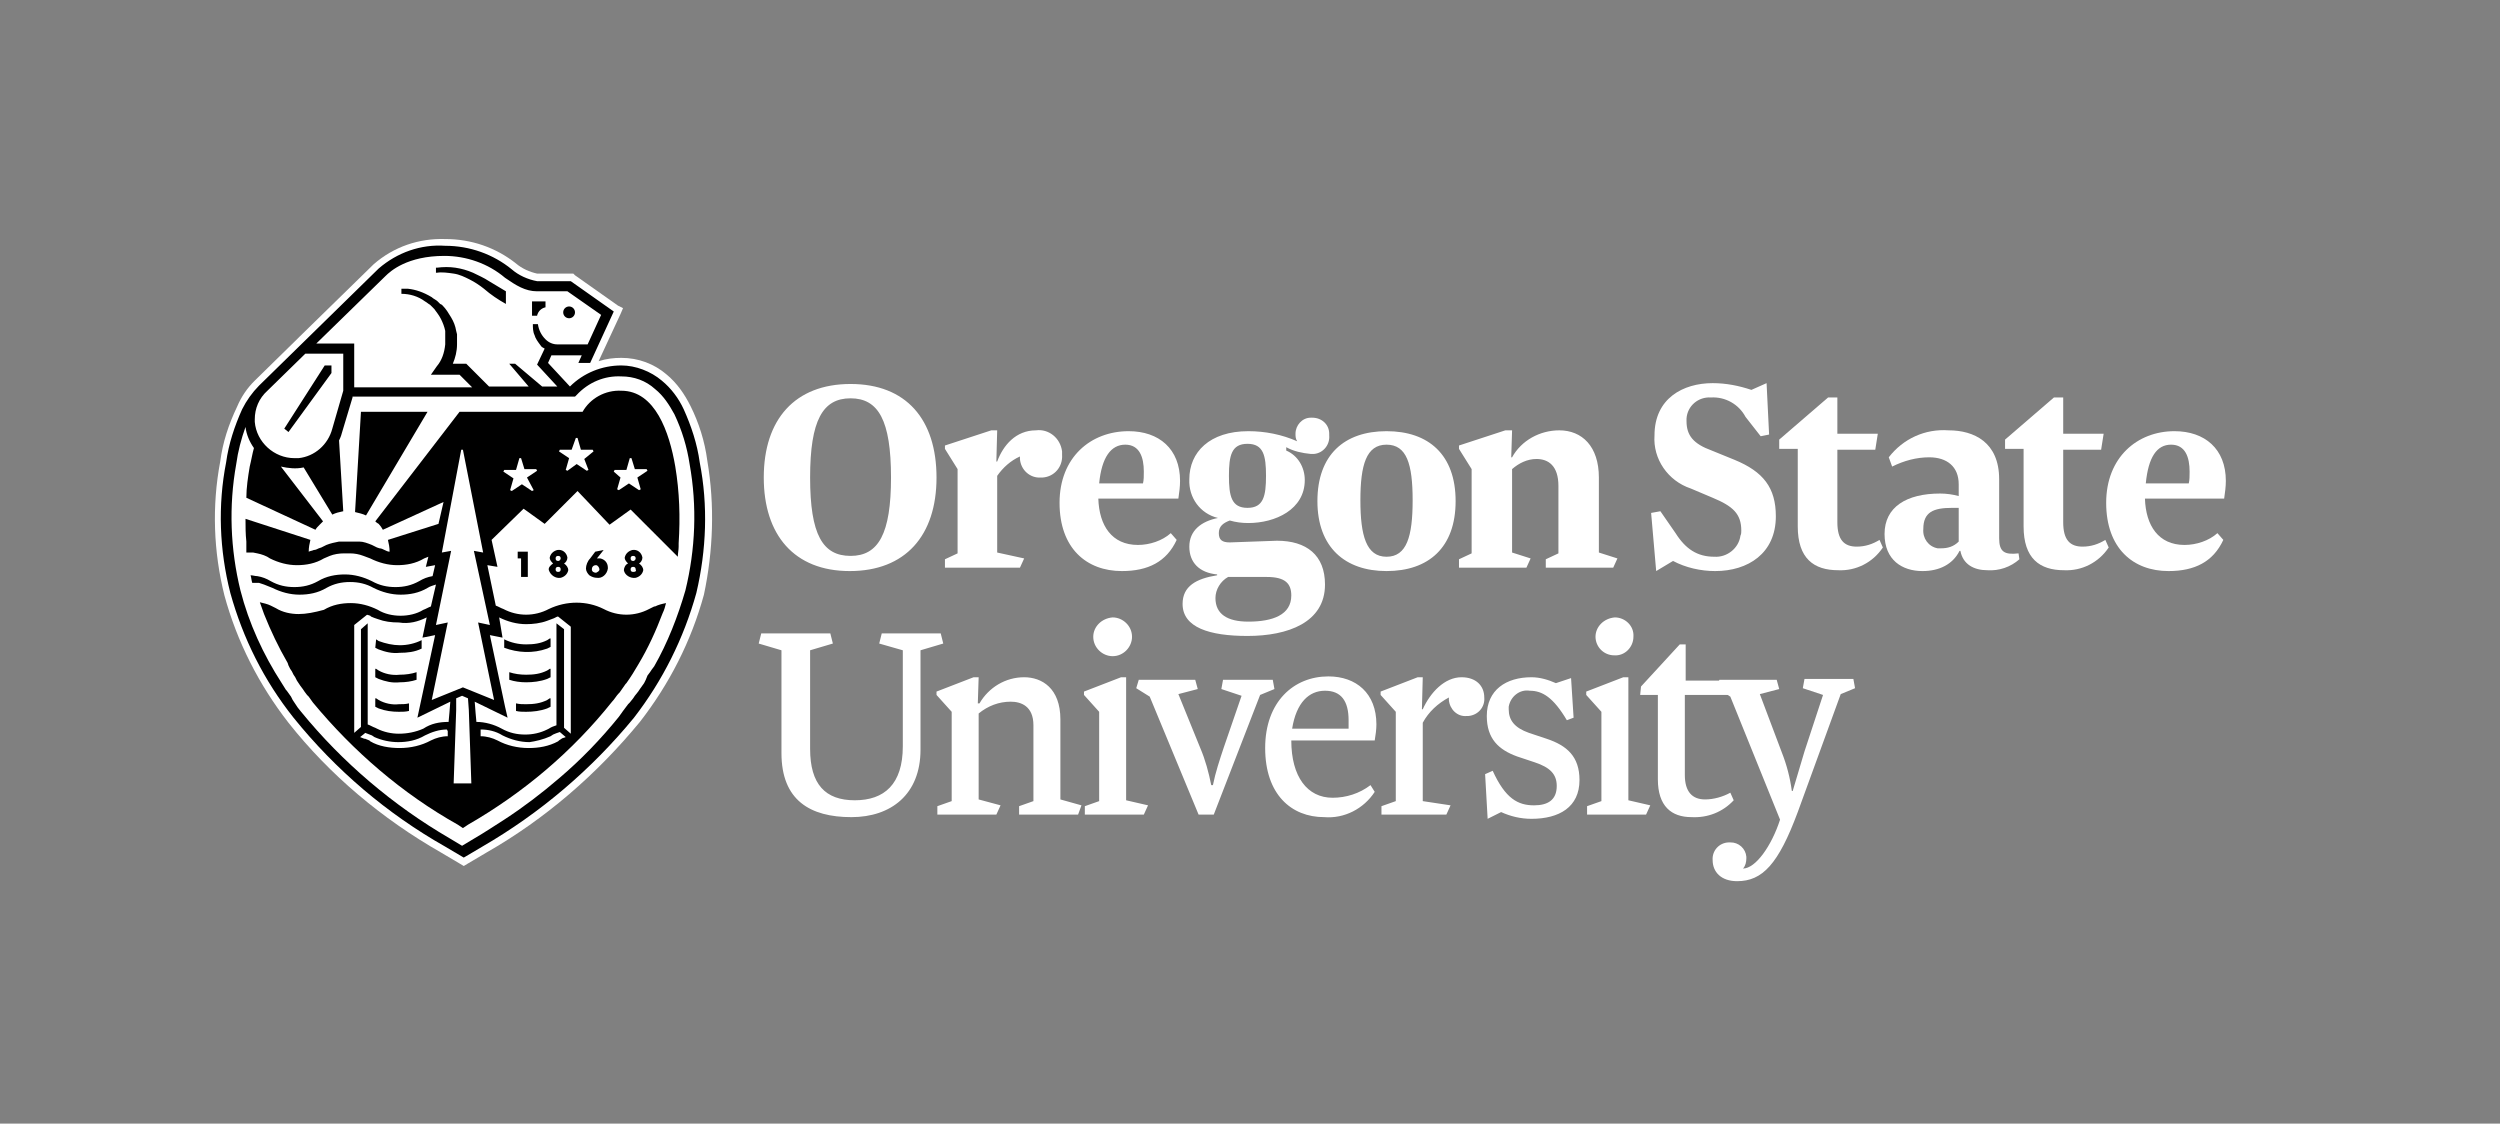
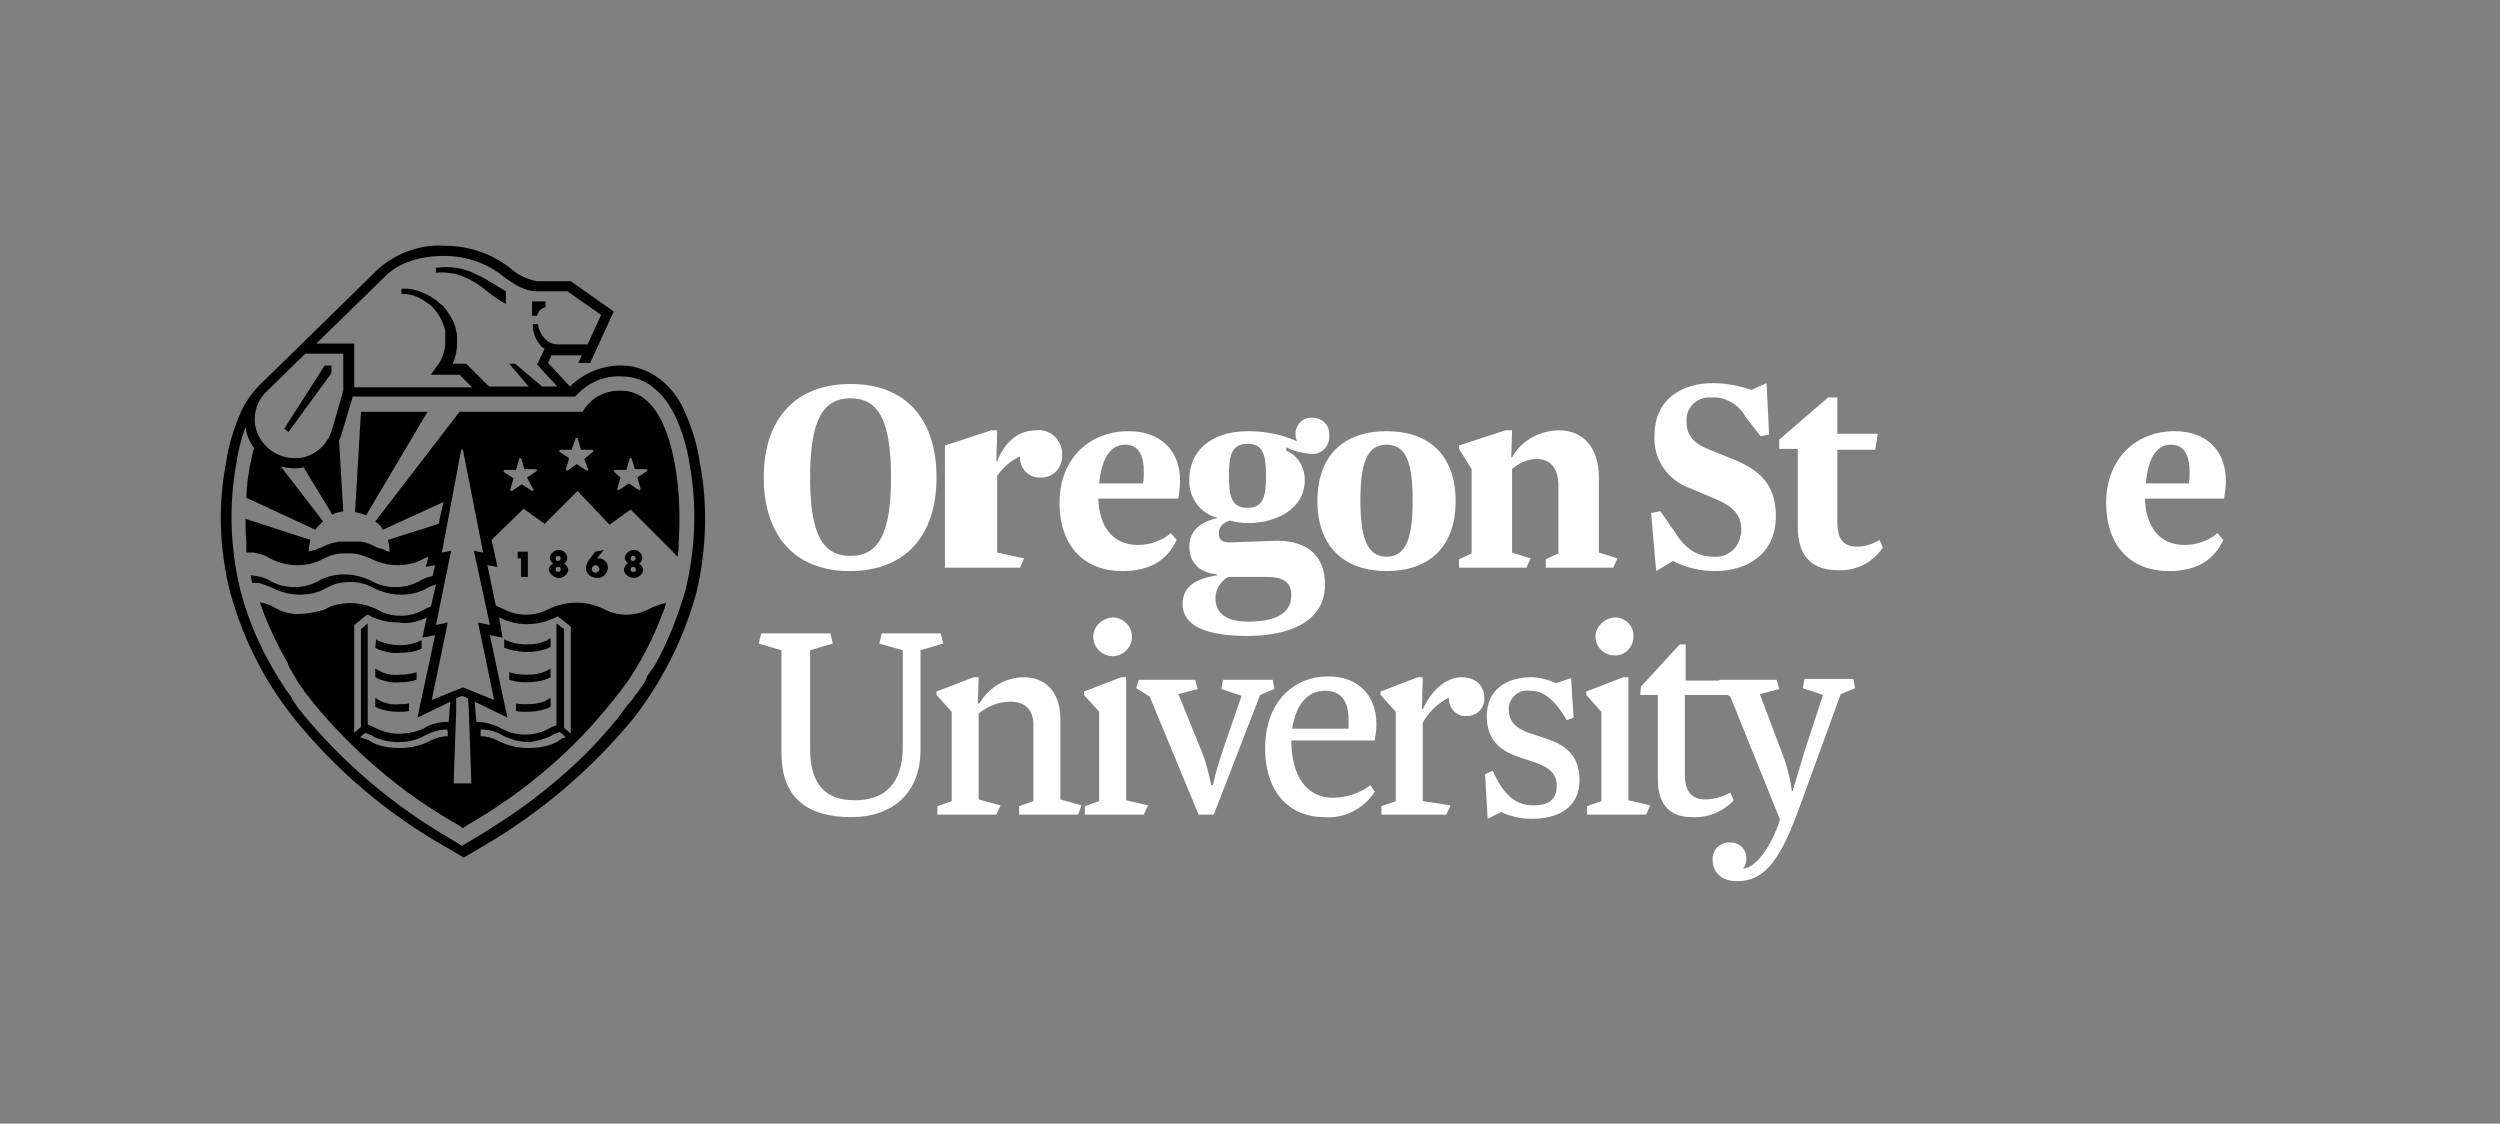
<svg xmlns="http://www.w3.org/2000/svg" width="178" height="80" viewBox="0 0 178 80" fill="none">
  <rect x="0" y="0" width="178" height="80" fill="#808080" stroke="none" />
-   <path d="M50.36 32.8C50.18 31.42 49.76 30.1 49.16 28.9C48.74 28.06 48.2 27.28 47.48 26.68C46.58 25.9 45.44 25.48 44.24 25.48C43.7 25.48 43.16 25.54 42.62 25.72L44.18 22.36L44.36 21.94L44 21.76L40.94 19.6L40.82 19.48H38.24C37.7 19.36 37.16 19.12 36.74 18.76C35.3 17.62 33.56 17.02 31.7 17.02C29.84 16.96 28.04 17.56 26.6 18.82L21.32 23.98L21.2 24.1L18.14 27.1C17.6 27.63 17.172 28.262 16.88 28.96C16.28 30.22 15.86 31.48 15.68 32.86C15.08 36.04 15.2 39.28 15.98 42.4C16.88 45.7 18.44 48.76 20.54 51.46C23.48 55.18 27.2 58.3 31.4 60.7L32.72 61.48L33.02 61.66L33.32 61.48L34.64 60.7C38.84 58.3 42.5 55.12 45.56 51.4C47.66 48.7 49.22 45.64 50.12 42.34C50.78 39.22 50.9 35.98 50.36 32.8Z" fill="white" />
  <path d="M30.44 29.32H25.7L25.28 36.46C25.52 36.52 25.82 36.58 26.06 36.7L30.44 29.32ZM26.78 45.52L26.72 46.12L26.96 46.24C27.44 46.42 27.92 46.54 28.46 46.48C29 46.48 29.54 46.42 30.02 46.18V45.58C29.54 45.82 29 45.94 28.46 45.94C27.98 45.94 27.44 45.82 26.96 45.64L26.78 45.52ZM26.96 47.74L26.78 47.62H26.72V48.22L26.96 48.34C27.44 48.52 27.92 48.64 28.46 48.58C28.88 48.58 29.3 48.52 29.66 48.4V47.86C29.3 47.98 28.88 48.04 28.46 48.04C27.92 48.1 27.38 47.98 26.96 47.74ZM26.96 49.84L26.78 49.72H26.72V50.32L26.96 50.44C27.44 50.62 27.92 50.68 28.4 50.68C28.64 50.68 28.88 50.68 29.12 50.62V50.08C28.88 50.14 28.64 50.14 28.4 50.14C27.92 50.2 27.38 50.08 26.96 49.84ZM32.3 19.48C32.72 19.54 33.08 19.72 33.44 19.9C33.8 20.08 34.16 20.32 34.46 20.56C34.94 20.98 35.48 21.34 36.02 21.64V20.74L34.82 20.02C34.46 19.78 34.04 19.6 33.68 19.42C33.278 19.245 32.854 19.124 32.42 19.06C32 19 31.58 19 31.1 19.06H31.04V19.42H31.1C31.46 19.36 31.88 19.42 32.3 19.48ZM49.82 32.92C49.64 31.6 49.22 30.34 48.68 29.14C48.32 28.36 47.78 27.64 47.12 27.1C46.34 26.44 45.26 26.02 44.24 26.02C42.86 26.02 41.54 26.56 40.58 27.52L39.02 25.84L39.26 25.3H41.42L41.18 25.84H42.02L43.7 22.18L40.64 20.02H38.24C37.58 19.9 36.92 19.6 36.44 19.18C35.12 18.1 33.44 17.5 31.7 17.5C29.96 17.38 28.28 17.98 26.96 19.12L18.44 27.46C17.954 27.954 17.549 28.521 17.24 29.14C16.7 30.34 16.28 31.6 16.1 32.92C15.5 35.98 15.62 39.16 16.4 42.22C17.3 45.46 18.8 48.46 20.9 51.1C23.9 54.82 27.56 57.94 31.7 60.28L33.02 61.06L34.34 60.28C38.461 57.892 42.119 54.782 45.14 51.1C47.18 48.46 48.68 45.46 49.58 42.22C50.3 39.16 50.42 35.98 49.82 32.92ZM27.44 19.66C27.8 19.3 29 18.22 31.64 18.22C33.2 18.22 34.76 18.76 35.96 19.78C36.74 20.32 37.4 20.74 38.24 20.74H40.4L42.8 22.42L41.84 24.52H39.68C39.38 24.52 39.08 24.4 38.84 24.16C38.545 23.87 38.355 23.49 38.3 23.08H37.94C37.94 23.32 37.94 23.62 38.06 23.86C38.12 24.1 38.3 24.34 38.48 24.58C38.54 24.7 38.66 24.76 38.78 24.82L38.24 25.96L39.68 27.52H38.6L36.68 25.9H36.26L37.64 27.52H34.82L33.2 25.9H32.24C32.42 25.48 32.54 25 32.54 24.52V23.8L32.48 23.56C32.42 23.2 32.3 22.9 32.12 22.6C31.94 22.3 31.76 22 31.52 21.76L31.46 21.7L31.34 21.64L31.16 21.46C31.04 21.34 30.86 21.28 30.74 21.16C30.14 20.8 29.6 20.62 29.06 20.56H28.58V20.92C29.18 20.92 29.78 21.1 30.26 21.46C30.38 21.52 30.5 21.64 30.62 21.7L30.92 22C31.1 22.24 31.28 22.48 31.4 22.72C31.52 22.96 31.64 23.26 31.7 23.56V24.52C31.64 25.12 31.46 25.66 31.1 26.08L30.68 26.68H32.72L33.62 27.58H25.22V24.46H22.52L27.44 19.66ZM23.66 30.52C23.36 31.66 22.4 32.5 21.26 32.62H20.96C19.52 32.62 18.26 31.48 18.14 30.04V29.86C18.14 29.08 18.44 28.36 19.04 27.82L21.74 25.18H24.44V27.82L23.66 30.52ZM48.8 42.04C48.26 43.9 47.54 45.76 46.58 47.44L46.4 47.68L46.28 47.86L46.1 48.1L45.98 48.4L45.86 48.64L45.56 49.06L45.44 49.24L45.2 49.54L45.08 49.72L44.84 50.02L44.72 50.14L44.36 50.62L44.06 51.04C42.8 52.6 41.36 54.1 39.8 55.42C38.54 56.5 37.28 57.46 35.9 58.36C35.24 58.78 34.52 59.26 33.8 59.68L32.9 60.22L32 59.68C27.98 57.34 24.38 54.28 21.44 50.68L21.2 50.38L20.84 49.84L20.72 49.6L20.42 49.18L20.36 49.12L20.06 48.64C18.74 46.6 17.72 44.38 17.12 42.04C16.4 39.1 16.28 36.04 16.82 33.04C16.94 32.14 17.18 31.24 17.48 30.4C17.54 30.94 17.78 31.48 18.08 31.9C17.96 32.32 17.9 32.74 17.78 33.22C17.66 33.94 17.54 34.72 17.54 35.44L22.46 37.72C22.52 37.6 22.64 37.48 22.76 37.36L23 37.12L20 33.22C20.54 33.34 21.08 33.4 21.62 33.28L23.66 36.64C23.9 36.52 24.14 36.46 24.44 36.4L24.14 31.36C24.26 31.12 24.32 30.94 24.38 30.7L25.1 28.3V28.24H40.94L41.06 28.12C41.9 27.22 43.04 26.74 44.24 26.8C45.14 26.8 45.98 27.1 46.64 27.7C47.24 28.18 47.66 28.84 48.02 29.5C48.56 30.64 48.92 31.84 49.1 33.04C49.64 36.04 49.52 39.1 48.8 42.04Z" fill="black" />
-   <path d="M40.52 22.66C40.752 22.66 40.94 22.472 40.94 22.24C40.94 22.008 40.752 21.82 40.52 21.82C40.288 21.82 40.1 22.008 40.1 22.24C40.1 22.472 40.288 22.66 40.52 22.66Z" fill="black" />
  <path d="M38.24 22.48C38.3 22.18 38.54 21.94 38.84 21.88V21.46H37.88V22.48H38.24ZM48.08 33.22C47.66 30.76 46.64 27.82 44.24 27.82C43.1 27.76 42.02 28.36 41.48 29.32H32.72L26.72 37.12C26.788 37.194 26.87 37.255 26.96 37.3C27.079 37.425 27.18 37.566 27.26 37.72L31.58 35.74L31.22 37.3L27.62 38.44C27.68 38.68 27.74 38.98 27.74 39.28C27.62 39.28 27.5 39.22 27.38 39.16C27.26 39.1 27.14 39.04 27.02 39.04L26.84 38.98L26.48 38.8C26.18 38.68 25.88 38.56 25.58 38.56H24.14C23.84 38.62 23.54 38.68 23.24 38.8L22.88 38.98L22.7 39.04C22.58 39.1 22.46 39.16 22.34 39.16C22.22 39.22 22.1 39.22 21.98 39.28C21.98 38.98 22.04 38.68 22.1 38.44L17.48 36.94C17.48 37.48 17.48 38.02 17.54 38.56V39.34H18.02L18.32 39.4C18.62 39.46 18.98 39.58 19.22 39.76C19.82 40.06 20.48 40.24 21.14 40.24C21.8 40.24 22.46 40.12 23.06 39.76C23.18 39.7 23.36 39.64 23.48 39.58C23.78 39.46 24.14 39.4 24.5 39.4H24.92C25.248 39.401 25.573 39.462 25.88 39.58C26.06 39.64 26.18 39.7 26.36 39.76C26.96 40.06 27.62 40.24 28.28 40.24C28.94 40.24 29.6 40.12 30.2 39.76L30.5 39.64L30.32 40.36L30.98 40.24L30.8 41.02C30.44 41.08 30.14 41.2 29.84 41.38C29.3 41.68 28.76 41.8 28.16 41.8C27.56 41.8 27.02 41.68 26.48 41.38C25.88 41.08 25.22 40.9 24.56 40.9C23.9 40.9 23.24 41.02 22.64 41.38C22.1 41.68 21.56 41.8 20.96 41.8C20.36 41.8 19.82 41.68 19.28 41.38C18.98 41.2 18.68 41.08 18.32 41.02C18.14 41.02 18.02 40.96 17.84 40.96C17.9 41.14 17.9 41.32 17.96 41.5H18.44L18.8 41.62C18.98 41.68 19.22 41.8 19.4 41.86C20 42.16 20.66 42.34 21.32 42.34C21.98 42.34 22.64 42.22 23.24 41.86C23.78 41.56 24.32 41.44 24.92 41.44C25.52 41.44 26.06 41.56 26.6 41.86C27.2 42.16 27.86 42.34 28.52 42.34C29.18 42.34 29.84 42.22 30.44 41.86C30.62 41.74 30.86 41.68 31.04 41.62L30.68 43.18C30.5 43.24 30.32 43.36 30.14 43.42C29.66 43.72 29.06 43.84 28.52 43.84C27.98 43.84 27.38 43.72 26.9 43.42C26.3 43.12 25.64 42.94 24.98 42.94C24.32 42.94 23.66 43.06 23.06 43.42C22.4 43.6 21.8 43.72 21.26 43.72C20.72 43.72 20.12 43.6 19.64 43.3L19.28 43.12C19.04 43 18.74 42.94 18.5 42.88C18.62 43.18 18.68 43.42 18.8 43.72C19.28 44.92 19.82 46.06 20.48 47.2L20.54 47.38L20.66 47.62L20.78 47.8L20.9 48.04L21.02 48.22L21.14 48.46L21.38 48.82L21.56 49.06L21.68 49.24L21.86 49.48L21.98 49.6L22.28 50.02C25.16 53.5 28.64 56.5 32.6 58.72L32.96 58.96L33.32 58.72C37.28 56.44 40.76 53.5 43.58 49.96C43.76 49.78 43.88 49.54 44.06 49.36L44.12 49.3C44.24 49.12 44.42 48.88 44.54 48.7L44.6 48.64C44.9 48.22 45.2 47.74 45.44 47.32C46.16 46.12 46.7 44.92 47.18 43.66C47.3 43.42 47.36 43.18 47.42 42.94C47.12 43 46.88 43.06 46.64 43.18H46.58L46.22 43.36C45.2 43.9 44 43.9 42.98 43.36C41.78 42.76 40.34 42.76 39.08 43.36C38.06 43.9 36.86 43.9 35.84 43.36C35.66 43.3 35.48 43.18 35.3 43.12L34.7 40.24L35.42 40.36L35 38.44L37.28 36.22L38.78 37.3L41.12 34.96L43.4 37.36L44.9 36.28L48.26 39.64C48.26 39.4 48.32 39.16 48.32 38.92V38.68C48.44 36.82 48.38 35.02 48.08 33.22ZM43.7 33.58L43.76 33.46H44.6L44.84 32.62H44.96L45.2 33.4H46.04L46.1 33.52L45.38 34L45.62 34.84L45.5 34.9L44.78 34.42L44.06 34.9L43.94 34.84L44.18 34L43.7 33.58ZM41.9 33.46L41.78 33.52L41.06 33.04L40.4 33.52L40.28 33.46L40.52 32.62L39.8 32.14L39.86 32.02H40.7L41 31.18H41.12L41.36 32.02H42.2L42.26 32.14L41.6 32.68L41.9 33.46ZM38 34.9L37.88 34.96L37.16 34.48L36.44 34.96L36.32 34.9L36.56 34.06L35.84 33.58L35.9 33.46H36.74L36.98 32.62H37.1L37.34 33.4H38.18L38.24 33.52L37.52 34L38 34.9ZM34.88 44.5L34.04 44.32L35.18 49.84L32.96 48.94L30.74 49.84L31.88 44.32L31.04 44.5L32.12 39.22L31.46 39.34L32.84 32.02H32.96L34.4 39.34L33.74 39.22L34.88 44.5ZM33.38 50.56L33.56 55.78H32.3L32.48 50.56V49.72L32.9 49.54L33.32 49.72L33.38 50.56ZM31.88 52.06V52.42C31.46 52.42 31.04 52.54 30.68 52.72C30.02 53.08 29.24 53.26 28.46 53.26C27.74 53.26 26.96 53.14 26.36 52.78L26.3 52.72L26 52.6H25.94C25.82 52.54 25.76 52.54 25.64 52.48L25.94 52.24L26 52.18C26.18 52.24 26.3 52.3 26.48 52.36L26.66 52.48C27.189 52.714 27.761 52.836 28.34 52.84C29 52.84 29.66 52.72 30.26 52.36C30.74 52.12 31.28 51.94 31.82 51.94L31.88 52.06ZM39.2 52.42L39.38 52.3C39.5 52.24 39.68 52.18 39.86 52.12L40.28 52.48C40.16 52.54 40.04 52.54 39.98 52.6L39.8 52.72L39.74 52.78C39.08 53.14 38.36 53.26 37.64 53.26C36.86 53.26 36.08 53.08 35.42 52.72C35.06 52.54 34.64 52.42 34.22 52.42V51.94C34.76 51.94 35.3 52.06 35.78 52.36C36.38 52.66 37.04 52.84 37.7 52.84C38.12 52.78 38.66 52.66 39.2 52.42ZM30.38 43.96L30.08 45.4L30.98 45.22L29.72 51.1L32.06 49.96L32 50.74L31.94 51.4C31.28 51.4 30.68 51.52 30.14 51.88C29.6 52.12 29 52.24 28.4 52.24C27.86 52.24 27.32 52.12 26.84 51.88L26.72 51.82C26.54 51.76 26.36 51.64 26.18 51.58V44.38L25.7 44.8V51.76L25.22 52.18V44.5L26.12 43.78H26.18L26.36 43.84L26.42 43.9C26.54 43.96 26.72 44.02 26.9 44.08C27.38 44.26 27.86 44.32 28.4 44.32C29.12 44.44 29.78 44.26 30.38 43.96ZM35.54 43.96C36.14 44.26 36.8 44.44 37.46 44.44C37.94 44.44 38.48 44.38 38.96 44.2C39.14 44.14 39.26 44.08 39.44 44.02L39.68 43.9H39.74L40.64 44.62V52.24L40.16 51.82V44.8L39.62 44.38V51.64C39.44 51.7 39.26 51.76 39.08 51.88L38.96 51.94C38.48 52.18 37.94 52.3 37.4 52.3C36.8 52.3 36.26 52.18 35.72 51.88C35.18 51.58 34.52 51.4 33.92 51.4L33.86 50.74L33.8 49.96L36.14 51.1L35.96 50.32L34.88 45.22L35.78 45.4L35.54 43.96ZM38.96 46.18L39.2 46.06V45.46H39.14L38.96 45.58C38.48 45.82 38 45.88 37.46 45.88C36.92 45.88 36.38 45.76 35.9 45.52V46.12C36.86 46.48 37.94 46.54 38.96 46.18ZM38.96 47.74C38.48 47.98 38 48.04 37.46 48.04C37.04 48.04 36.62 47.98 36.26 47.86V48.4C36.62 48.52 37.04 48.58 37.46 48.58C37.94 48.58 38.48 48.52 38.96 48.34L39.2 48.22V47.62H39.14L38.96 47.74ZM38.96 49.84C38.48 50.08 38 50.14 37.46 50.14C37.22 50.14 36.98 50.14 36.74 50.08V50.62C36.98 50.68 37.22 50.68 37.46 50.68C37.94 50.68 38.48 50.62 38.96 50.44L39.2 50.32V49.72H39.14L38.96 49.84ZM20.24 30.52L20.54 30.76L23.6 26.56V26.02H23.12L20.24 30.52ZM37.58 41.08V39.28H36.86V39.76H37.1V41.08H37.58ZM39.08 40.6C39.2 40.96 39.56 41.2 39.92 41.14C40.16 41.08 40.4 40.9 40.46 40.6C40.46 40.42 40.34 40.24 40.16 40.12C40.28 40.06 40.4 39.88 40.4 39.7C40.34 39.34 40.04 39.1 39.68 39.16C39.44 39.22 39.2 39.4 39.14 39.7C39.14 39.88 39.26 40 39.38 40.12C39.2 40.24 39.02 40.42 39.08 40.6ZM39.74 39.94C39.62 39.94 39.56 39.88 39.56 39.76C39.56 39.64 39.62 39.58 39.74 39.58C39.86 39.58 39.92 39.64 39.92 39.76C39.92 39.82 39.86 39.94 39.74 39.94ZM39.74 40.72C39.62 40.72 39.56 40.66 39.56 40.54C39.56 40.42 39.62 40.36 39.74 40.36C39.86 40.36 39.92 40.42 39.92 40.54C39.92 40.66 39.86 40.72 39.74 40.72C39.74 40.78 39.74 40.78 39.74 40.72ZM42.38 39.28L42.02 39.76C41.84 39.94 41.72 40.24 41.72 40.48C41.72 40.66 41.84 40.84 41.96 40.96C42.14 41.08 42.32 41.14 42.5 41.14C42.86 41.2 43.22 40.9 43.28 40.48V40.42C43.28 40.06 43.04 39.82 42.74 39.76H42.5L42.98 39.16L42.38 39.28ZM42.44 40.24C42.56 40.24 42.68 40.42 42.68 40.54C42.68 40.66 42.56 40.72 42.44 40.78C42.32 40.78 42.14 40.72 42.14 40.54C42.14 40.42 42.2 40.24 42.44 40.24ZM44.42 40.6C44.48 40.96 44.9 41.2 45.26 41.14C45.5 41.08 45.74 40.9 45.8 40.6C45.8 40.42 45.68 40.24 45.5 40.12C45.62 40.06 45.74 39.88 45.74 39.7C45.68 39.34 45.38 39.1 45.02 39.16C44.78 39.22 44.54 39.4 44.48 39.7C44.48 39.88 44.6 40 44.72 40.12C44.54 40.18 44.42 40.42 44.42 40.6ZM45.08 39.94C44.96 39.94 44.9 39.88 44.9 39.76C44.9 39.64 44.96 39.58 45.08 39.58C45.2 39.58 45.26 39.64 45.26 39.76C45.26 39.82 45.2 39.94 45.08 39.94ZM45.08 40.72C44.96 40.72 44.9 40.66 44.9 40.54C44.9 40.42 44.96 40.36 45.08 40.36C45.2 40.36 45.26 40.42 45.26 40.54C45.32 40.66 45.26 40.72 45.08 40.72C45.14 40.78 45.14 40.78 45.08 40.72Z" fill="black" />
-   <path d="M54.38 34C54.38 29.86 56.6 27.34 60.56 27.34C64.52 27.34 66.68 29.86 66.68 34C66.68 38.14 64.46 40.66 60.5 40.66C56.54 40.66 54.38 38.08 54.38 34ZM63.44 34C63.44 29.92 62.54 28.36 60.56 28.36C58.58 28.36 57.68 29.92 57.68 34C57.68 38.08 58.58 39.58 60.56 39.58C62.54 39.58 63.44 38.02 63.44 34ZM72.92 39.76L72.62 40.42H67.28V39.82L68.18 39.4V33.4L67.28 31.96V31.72L70.58 30.64H71L70.94 32.86H71C71.42 31.72 72.32 30.64 73.76 30.64C74.66 30.52 75.5 31.18 75.62 32.14V32.38C75.68 33.22 75.08 33.94 74.24 34H74.12C73.34 34.06 72.68 33.46 72.62 32.68V32.5C71.96 32.8 71.42 33.28 71 33.88V39.34L72.92 39.76ZM81.02 38.8C81.86 38.8 82.76 38.5 83.36 37.96L83.78 38.44C83.06 40 81.74 40.66 79.88 40.66C77.36 40.66 75.44 39.04 75.44 35.8C75.44 32.56 77.66 30.7 80.36 30.7C82.52 30.7 84.02 31.96 84.02 34.24C84.02 34.66 83.96 35.08 83.9 35.5H78.2C78.26 37.42 79.16 38.8 81.02 38.8ZM78.26 34.42H81.38C81.44 34.18 81.44 33.88 81.44 33.58C81.44 32.56 81.14 31.66 80.12 31.66C79.1 31.66 78.44 32.56 78.26 34.42ZM90.92 38.5C93.02 38.5 94.34 39.52 94.34 41.62C94.34 44.32 91.7 45.28 88.82 45.28C86.12 45.28 84.2 44.68 84.2 43C84.2 41.74 85.16 41.2 86.66 40.96V40.9C85.4 40.78 84.68 40.06 84.68 38.92C84.68 37.78 85.52 37.12 86.72 36.88C85.46 36.58 84.62 35.44 84.68 34.12C84.68 32.2 86.12 30.7 88.88 30.7C90.08 30.7 91.28 30.94 92.36 31.42C92.24 31.24 92.24 31.06 92.24 30.88C92.24 30.28 92.72 29.74 93.32 29.74H93.44C94.1 29.74 94.64 30.22 94.64 30.88V31C94.7 31.66 94.22 32.26 93.56 32.32H93.32C92.72 32.26 92.12 32.14 91.58 31.84V32.08C92.42 32.44 92.9 33.28 92.9 34.18C92.9 36.28 90.8 37.24 88.88 37.24C88.4 37.24 87.98 37.18 87.56 37.06C87.08 37.24 86.78 37.48 86.78 37.96C86.78 38.44 87.02 38.62 87.56 38.62L90.92 38.5ZM86.54 42.58C86.54 43.72 87.38 44.26 88.88 44.26C90.62 44.26 91.94 43.78 91.94 42.4C91.94 41.56 91.52 41.08 90.2 41.08H87.44C86.9 41.38 86.54 41.98 86.54 42.58ZM88.82 31.6C87.68 31.6 87.5 32.44 87.5 33.88C87.5 35.32 87.68 36.16 88.82 36.16C89.96 36.16 90.14 35.32 90.14 33.88C90.14 32.44 89.96 31.6 88.82 31.6ZM98.72 40.66C95.78 40.66 93.8 38.98 93.8 35.68C93.8 32.38 95.72 30.7 98.72 30.7C101.72 30.7 103.64 32.38 103.64 35.68C103.64 38.98 101.72 40.66 98.72 40.66ZM98.72 39.64C100.16 39.64 100.58 38.2 100.58 35.62C100.58 33.04 100.16 31.66 98.72 31.66C97.28 31.66 96.86 33.1 96.86 35.62C96.86 38.14 97.28 39.64 98.72 39.64ZM115.16 39.76L114.86 40.42H110.06V39.82L110.96 39.4V34.6C110.96 33.16 110.24 32.68 109.4 32.68C108.74 32.68 108.14 32.98 107.66 33.4V39.34L108.98 39.76L108.68 40.42H103.88V39.82L104.78 39.4V33.4L103.88 31.96V31.72L107.18 30.64H107.66L107.6 32.56H107.66C108.32 31.36 109.64 30.64 111.02 30.64C112.64 30.64 113.84 31.78 113.84 34V39.34L115.16 39.76ZM123.98 37.78C123.98 36.58 123.38 36.04 121.94 35.44L120.38 34.78C118.76 34.24 117.68 32.68 117.8 31C117.8 28.36 119.84 27.28 121.94 27.28C122.9 27.28 123.8 27.46 124.7 27.76L125.78 27.28L125.96 30.94L125.36 31.06L124.28 29.68C123.8 28.78 122.84 28.24 121.82 28.3C120.92 28.24 120.14 28.9 120.08 29.8V29.98C120.08 31 120.56 31.6 121.88 32.08L123.5 32.74C125.54 33.58 126.44 34.72 126.44 36.76C126.44 39.4 124.46 40.66 122.12 40.66C121.1 40.66 120.02 40.42 119.12 39.94L117.92 40.66L117.56 36.52L118.22 36.4L119.3 37.96C120.02 39.1 120.86 39.64 122.06 39.64C122.96 39.7 123.8 39.04 123.92 38.14C123.98 38.02 123.98 37.9 123.98 37.78Z" fill="white" />
+   <path d="M54.38 34C54.38 29.86 56.6 27.34 60.56 27.34C64.52 27.34 66.68 29.86 66.68 34C66.68 38.14 64.46 40.66 60.5 40.66C56.54 40.66 54.38 38.08 54.38 34ZM63.44 34C63.44 29.92 62.54 28.36 60.56 28.36C58.58 28.36 57.68 29.92 57.68 34C57.68 38.08 58.58 39.58 60.56 39.58C62.54 39.58 63.44 38.02 63.44 34ZM72.92 39.76L72.62 40.42H67.28V39.82V33.4L67.28 31.96V31.72L70.58 30.64H71L70.94 32.86H71C71.42 31.72 72.32 30.64 73.76 30.64C74.66 30.52 75.5 31.18 75.62 32.14V32.38C75.68 33.22 75.08 33.94 74.24 34H74.12C73.34 34.06 72.68 33.46 72.62 32.68V32.5C71.96 32.8 71.42 33.28 71 33.88V39.34L72.92 39.76ZM81.02 38.8C81.86 38.8 82.76 38.5 83.36 37.96L83.78 38.44C83.06 40 81.74 40.66 79.88 40.66C77.36 40.66 75.44 39.04 75.44 35.8C75.44 32.56 77.66 30.7 80.36 30.7C82.52 30.7 84.02 31.96 84.02 34.24C84.02 34.66 83.96 35.08 83.9 35.5H78.2C78.26 37.42 79.16 38.8 81.02 38.8ZM78.26 34.42H81.38C81.44 34.18 81.44 33.88 81.44 33.58C81.44 32.56 81.14 31.66 80.12 31.66C79.1 31.66 78.44 32.56 78.26 34.42ZM90.92 38.5C93.02 38.5 94.34 39.52 94.34 41.62C94.34 44.32 91.7 45.28 88.82 45.28C86.12 45.28 84.2 44.68 84.2 43C84.2 41.74 85.16 41.2 86.66 40.96V40.9C85.4 40.78 84.68 40.06 84.68 38.92C84.68 37.78 85.52 37.12 86.72 36.88C85.46 36.58 84.62 35.44 84.68 34.12C84.68 32.2 86.12 30.7 88.88 30.7C90.08 30.7 91.28 30.94 92.36 31.42C92.24 31.24 92.24 31.06 92.24 30.88C92.24 30.28 92.72 29.74 93.32 29.74H93.44C94.1 29.74 94.64 30.22 94.64 30.88V31C94.7 31.66 94.22 32.26 93.56 32.32H93.32C92.72 32.26 92.12 32.14 91.58 31.84V32.08C92.42 32.44 92.9 33.28 92.9 34.18C92.9 36.28 90.8 37.24 88.88 37.24C88.4 37.24 87.98 37.18 87.56 37.06C87.08 37.24 86.78 37.48 86.78 37.96C86.78 38.44 87.02 38.62 87.56 38.62L90.92 38.5ZM86.54 42.58C86.54 43.72 87.38 44.26 88.88 44.26C90.62 44.26 91.94 43.78 91.94 42.4C91.94 41.56 91.52 41.08 90.2 41.08H87.44C86.9 41.38 86.54 41.98 86.54 42.58ZM88.82 31.6C87.68 31.6 87.5 32.44 87.5 33.88C87.5 35.32 87.68 36.16 88.82 36.16C89.96 36.16 90.14 35.32 90.14 33.88C90.14 32.44 89.96 31.6 88.82 31.6ZM98.72 40.66C95.78 40.66 93.8 38.98 93.8 35.68C93.8 32.38 95.72 30.7 98.72 30.7C101.72 30.7 103.64 32.38 103.64 35.68C103.64 38.98 101.72 40.66 98.72 40.66ZM98.72 39.64C100.16 39.64 100.58 38.2 100.58 35.62C100.58 33.04 100.16 31.66 98.72 31.66C97.28 31.66 96.86 33.1 96.86 35.62C96.86 38.14 97.28 39.64 98.72 39.64ZM115.16 39.76L114.86 40.42H110.06V39.82L110.96 39.4V34.6C110.96 33.16 110.24 32.68 109.4 32.68C108.74 32.68 108.14 32.98 107.66 33.4V39.34L108.98 39.76L108.68 40.42H103.88V39.82L104.78 39.4V33.4L103.88 31.96V31.72L107.18 30.64H107.66L107.6 32.56H107.66C108.32 31.36 109.64 30.64 111.02 30.64C112.64 30.64 113.84 31.78 113.84 34V39.34L115.16 39.76ZM123.98 37.78C123.98 36.58 123.38 36.04 121.94 35.44L120.38 34.78C118.76 34.24 117.68 32.68 117.8 31C117.8 28.36 119.84 27.28 121.94 27.28C122.9 27.28 123.8 27.46 124.7 27.76L125.78 27.28L125.96 30.94L125.36 31.06L124.28 29.68C123.8 28.78 122.84 28.24 121.82 28.3C120.92 28.24 120.14 28.9 120.08 29.8V29.98C120.08 31 120.56 31.6 121.88 32.08L123.5 32.74C125.54 33.58 126.44 34.72 126.44 36.76C126.44 39.4 124.46 40.66 122.12 40.66C121.1 40.66 120.02 40.42 119.12 39.94L117.92 40.66L117.56 36.52L118.22 36.4L119.3 37.96C120.02 39.1 120.86 39.64 122.06 39.64C122.96 39.7 123.8 39.04 123.92 38.14C123.98 38.02 123.98 37.9 123.98 37.78Z" fill="white" />
  <path d="M126.68 31.3L130.16 28.3H130.82V30.88H133.7L133.52 32.02H130.82V37.18C130.82 38.44 131.3 38.92 132.2 38.92C132.8 38.92 133.34 38.74 133.82 38.44L134.06 38.98C133.34 40.06 132.14 40.66 130.88 40.6C129.14 40.6 128 39.76 128 37.48V31.96H126.68V31.3Z" fill="white" />
-   <path d="M142.34 38.32C142.34 39.28 142.7 39.52 143.72 39.4L143.78 39.82C143.471 40.095 143.11 40.305 142.718 40.439C142.327 40.573 141.913 40.628 141.5 40.6C140.54 40.6 139.76 40.18 139.58 39.22H139.52C139.04 40.18 138.08 40.66 136.88 40.66C135.44 40.66 134.18 39.88 134.18 38.02C134.18 36.1 135.74 35.14 138.14 35.14C138.586 35.141 139.03 35.202 139.46 35.32V34.48C139.46 33.22 138.62 32.56 137.36 32.56C136.46 32.56 135.56 32.8 134.72 33.22L134.48 32.56C135.5 31.24 137.06 30.52 138.74 30.64C140.54 30.64 142.34 31.48 142.34 34.12V38.32ZM138.98 36.16C137.66 36.16 136.94 36.46 136.94 37.66C136.88 38.32 137.3 38.92 137.96 39.04H138.2C138.68 39.04 139.1 38.92 139.46 38.56V36.16H138.98Z" fill="white" />
-   <path d="M142.76 31.3L146.24 28.3H146.9V30.88H149.78L149.6 32.02H146.9V37.18C146.9 38.44 147.38 38.92 148.28 38.92C148.88 38.92 149.42 38.74 149.9 38.44L150.14 38.98C149.42 40.06 148.22 40.66 146.96 40.6C145.22 40.6 144.08 39.76 144.08 37.48V31.96H142.76V31.3Z" fill="white" />
  <path d="M155.54 38.8C156.38 38.8 157.28 38.5 157.88 37.96L158.3 38.44C157.58 40 156.26 40.66 154.4 40.66C151.88 40.66 149.96 39.04 149.96 35.8C149.96 32.56 152.18 30.7 154.82 30.7C156.98 30.7 158.48 31.96 158.48 34.24C158.48 34.66 158.42 35.08 158.36 35.5H152.72C152.78 37.42 153.68 38.8 155.54 38.8ZM152.78 34.42H155.84C155.9 34.18 155.9 33.88 155.9 33.58C155.9 32.56 155.6 31.66 154.58 31.66C153.56 31.66 152.96 32.56 152.78 34.42Z" fill="white" />
  <path d="M65.54 53.38C65.54 56.56 63.44 58.18 60.62 58.18C57.68 58.18 55.64 56.98 55.64 53.62V46.3L54.02 45.82L54.2 45.1H59.12L59.3 45.82L57.68 46.3V53.32C57.68 55.84 58.76 56.98 60.86 56.98C62.96 56.98 64.28 55.84 64.28 53.14V46.3L62.6 45.82L62.78 45.1H66.98L67.16 45.82L65.54 46.3V53.38ZM77 57.34L76.76 58H72.56V57.4L73.58 57.04V51.64C73.58 50.26 72.68 49.96 71.96 49.96C71.12 49.96 70.34 50.26 69.68 50.8V56.92L71.24 57.34L70.94 58H66.74V57.4L67.76 57.04V50.68L66.68 49.48V49.24L69.32 48.22H69.68L69.62 50.08H69.74C70.4 48.94 71.6 48.22 72.92 48.22C74.18 48.22 75.5 49 75.5 51.22V56.92L77 57.34ZM81.74 57.34L81.44 58H77.24V57.4L78.26 57.04V50.68L77.18 49.48V49.24L79.82 48.22H80.18V56.98L81.74 57.34ZM79.22 43.96C79.94 43.96 80.6 44.56 80.6 45.34C80.6 46.06 80 46.72 79.22 46.72C78.5 46.72 77.84 46.12 77.84 45.34C77.84 44.62 78.44 44.02 79.22 43.96ZM88.4 49.54L86.96 49.06L87.08 48.4H90.62L90.74 49.06L89.72 49.48L86.42 58H85.34L81.86 49.6L80.9 49L81.08 48.4H85.1L85.28 49.06L83.9 49.42L85.46 53.26C85.82 54.1 86.06 55 86.24 55.9H86.36C86.54 55 86.84 54.1 87.14 53.2L88.4 49.54ZM94.88 56.8C95.84 56.8 96.8 56.5 97.58 55.9L97.88 56.38C97.1 57.58 95.72 58.3 94.28 58.18C91.94 58.18 90.08 56.56 90.08 53.26C90.08 49.96 92.12 48.16 94.58 48.16C96.56 48.16 98 49.36 98 51.58C98 51.94 97.94 52.36 97.88 52.72H91.94C91.94 55.3 93.08 56.8 94.88 56.8ZM92 51.88H96.02V51.28C96.02 49.9 95.48 49.18 94.34 49.18C93.2 49.18 92.3 50.02 92 51.88ZM103.28 57.34L102.98 58H98.36V57.4L99.38 57.04V50.68L98.3 49.48V49.24L100.94 48.22H101.3L101.24 50.5H101.3C101.84 49.3 102.86 48.22 104.06 48.22C105.08 48.22 105.68 48.82 105.68 49.66C105.74 50.32 105.26 50.92 104.54 50.98H104.42C103.76 51.04 103.22 50.5 103.16 49.84V49.66C102.38 50.08 101.72 50.68 101.3 51.46V57.04L103.28 57.34ZM106.28 54.88C107.18 56.86 108.08 57.34 109.22 57.34C110.18 57.34 110.84 56.98 110.84 55.96C110.84 55.12 110.36 54.64 109.28 54.28L108.02 53.86C106.7 53.38 105.86 52.6 105.86 50.98C105.86 49.12 107.24 48.22 109.04 48.22C109.64 48.22 110.24 48.4 110.78 48.64L111.86 48.28L112.04 51.1L111.56 51.28C110.6 49.66 109.82 49.18 108.92 49.18C108.2 49.06 107.54 49.6 107.42 50.32V50.5C107.42 51.28 107.84 51.82 108.86 52.18L110.12 52.6C111.56 53.08 112.46 53.86 112.46 55.54C112.46 57.46 111.02 58.3 109.04 58.3C108.26 58.3 107.54 58.12 106.88 57.82L105.92 58.3L105.74 55.12L106.28 54.88ZM117.5 57.34L117.2 58H113V57.4L114.02 57.04V50.68L112.94 49.48V49.24L115.58 48.22H115.94V56.98L117.5 57.34ZM114.98 43.96C115.7 43.96 116.36 44.56 116.3 45.34C116.3 46.06 115.7 46.72 114.92 46.66C114.571 46.657 114.237 46.517 113.99 46.27C113.743 46.023 113.603 45.689 113.6 45.34C113.6 44.62 114.2 44.02 114.98 43.96C114.92 43.96 114.92 43.96 114.98 43.96ZM116.84 48.88L119.6 45.88H120.02V48.46H123.2L123.02 49.48H119.96V55.18C119.96 56.38 120.5 56.92 121.4 56.92C122 56.92 122.66 56.74 123.2 56.44L123.44 56.98C122.66 57.82 121.58 58.24 120.44 58.18C119 58.18 118.04 57.4 118.04 55.48V49.48H116.78L116.84 48.88Z" fill="white" />
  <path d="M123.2 49.6L122.24 49L122.42 48.4H126.5L126.68 49.06L125.3 49.42L126.86 53.56C127.212 54.447 127.453 55.374 127.58 56.32H127.64L128.48 53.5L129.8 49.48L128.36 49L128.48 48.34H131.96L132.08 49L131.06 49.42L128 57.82C126.62 61.54 125.48 62.74 123.68 62.74C122.54 62.74 121.94 62.08 121.94 61.24C121.928 61.081 121.948 60.922 121.999 60.772C122.051 60.621 122.132 60.483 122.239 60.365C122.346 60.247 122.475 60.152 122.62 60.086C122.764 60.02 122.921 59.984 123.08 59.98H123.2C123.484 59.973 123.76 60.075 123.972 60.264C124.184 60.454 124.316 60.717 124.34 61V61.12C124.34 61.36 124.28 61.66 124.1 61.84C125 61.84 126.14 60.22 126.74 58.36L123.2 49.6Z" fill="white" />
</svg>